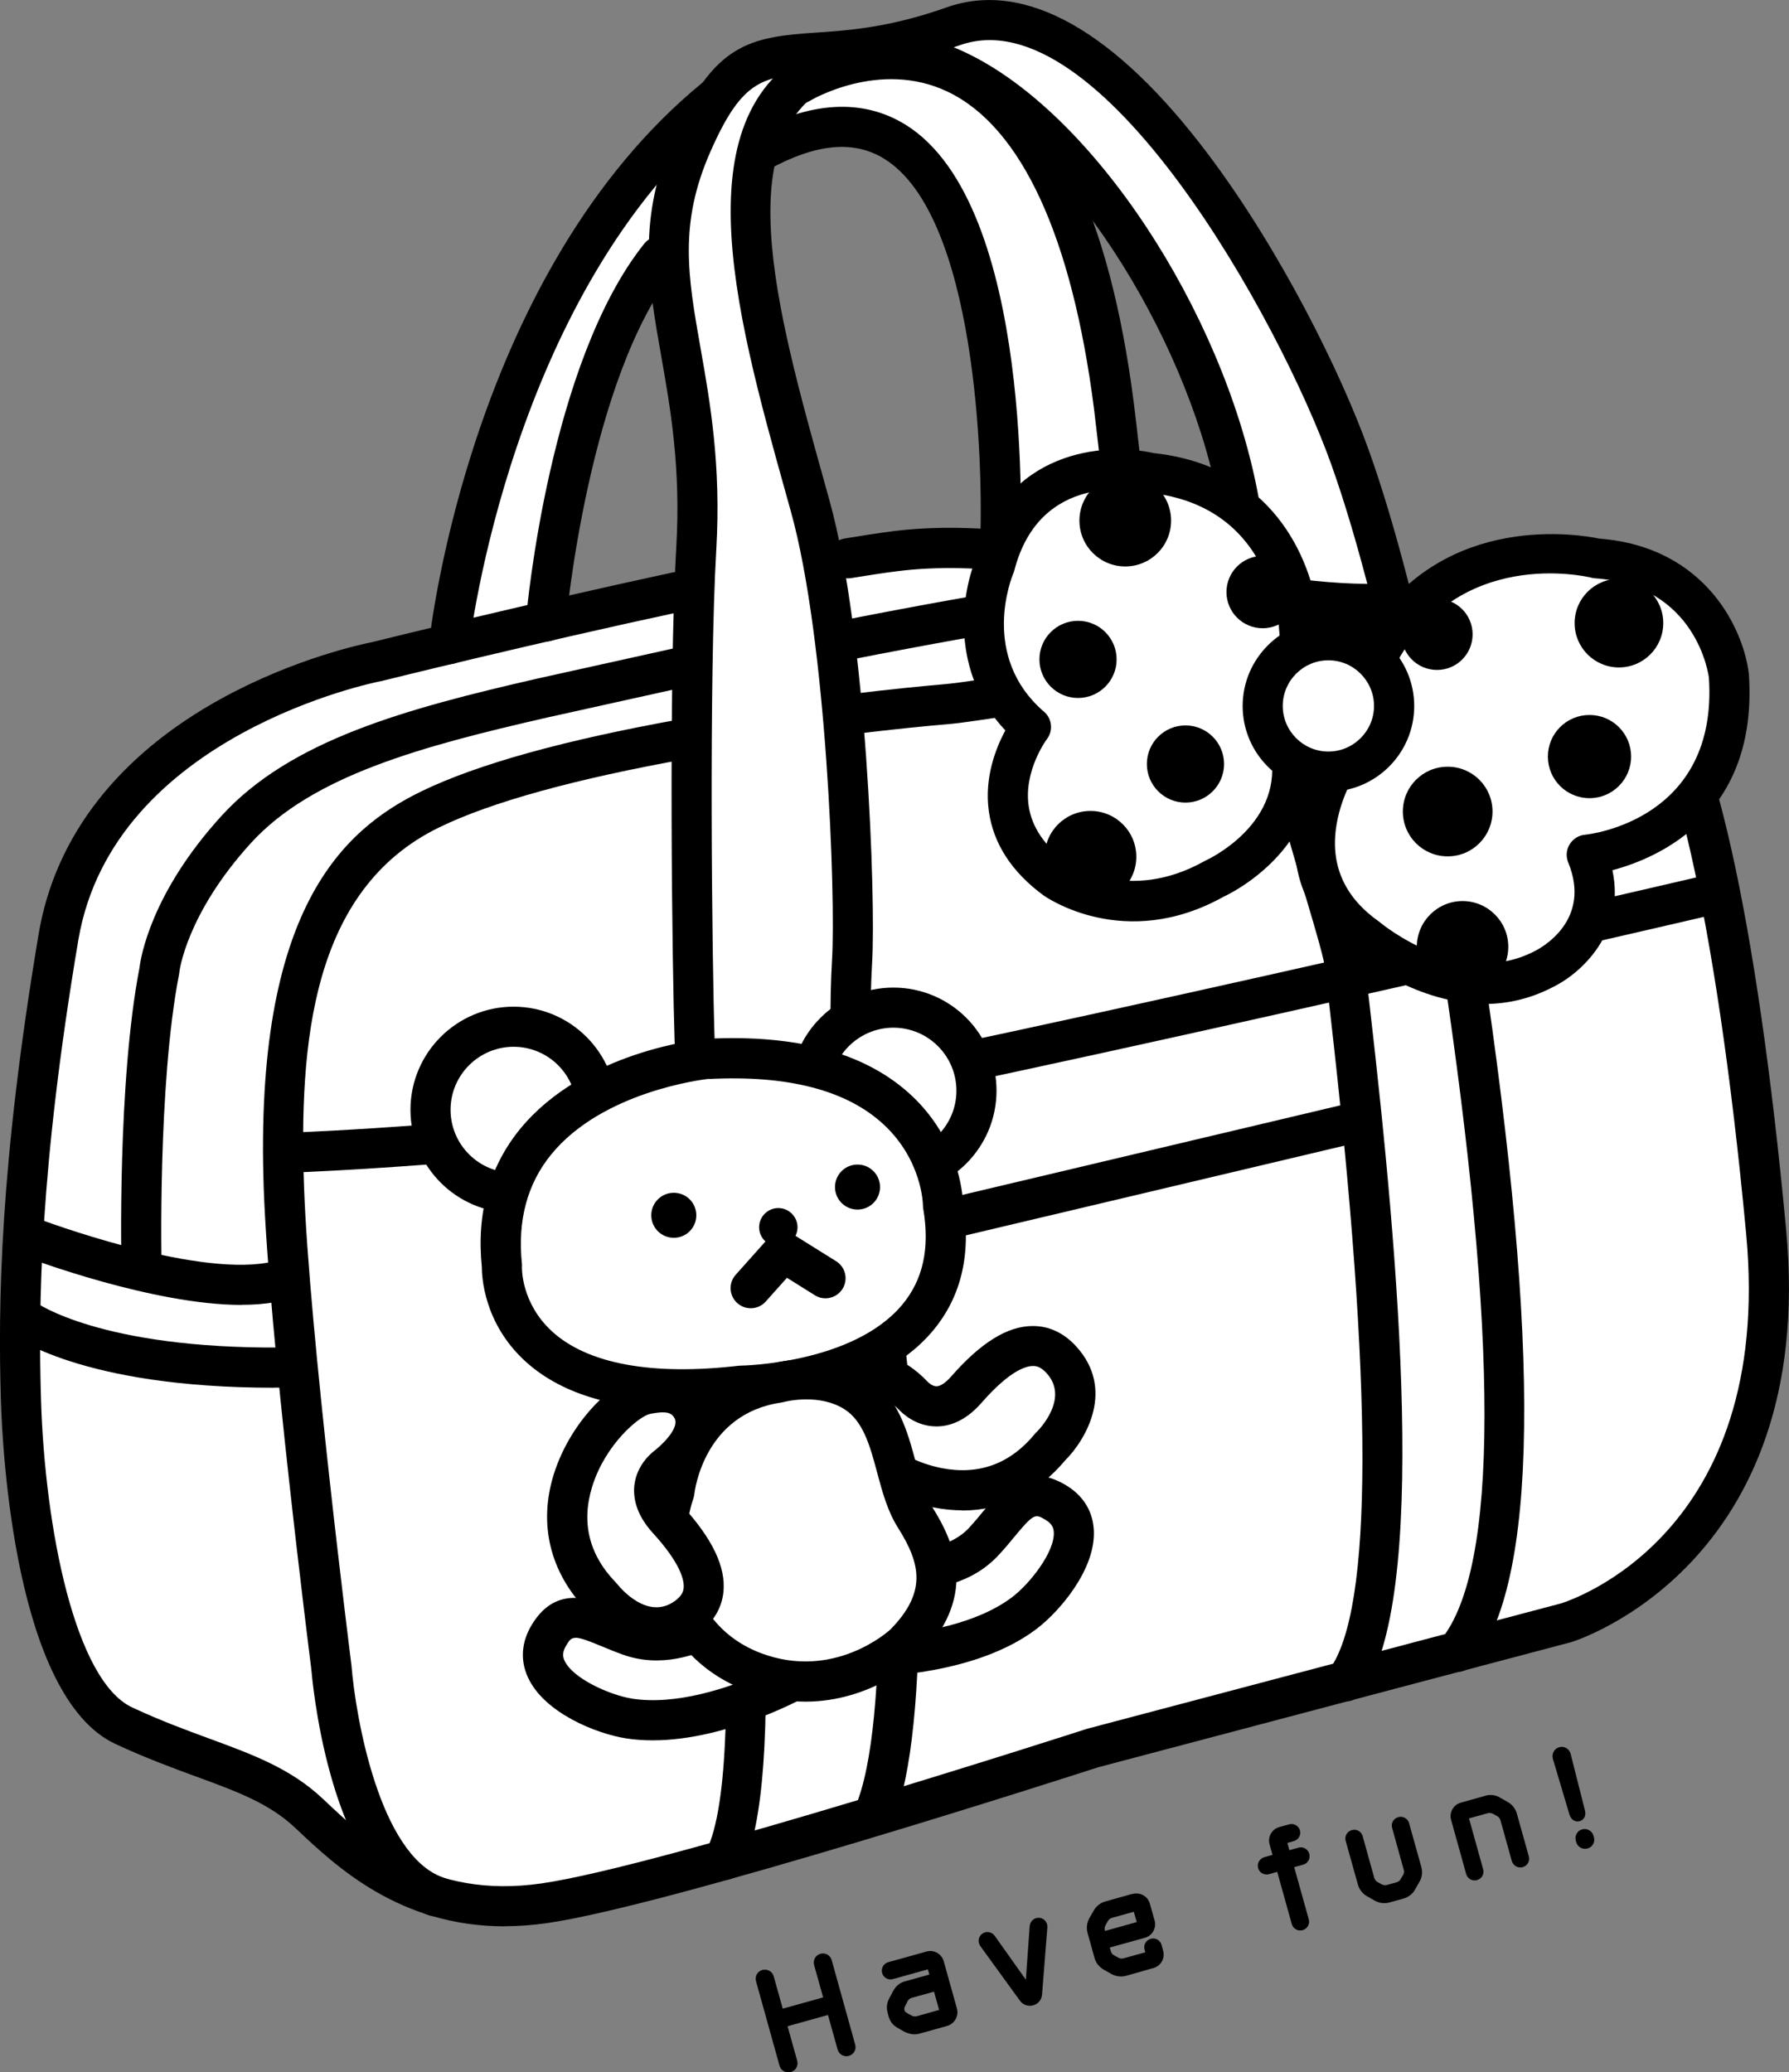
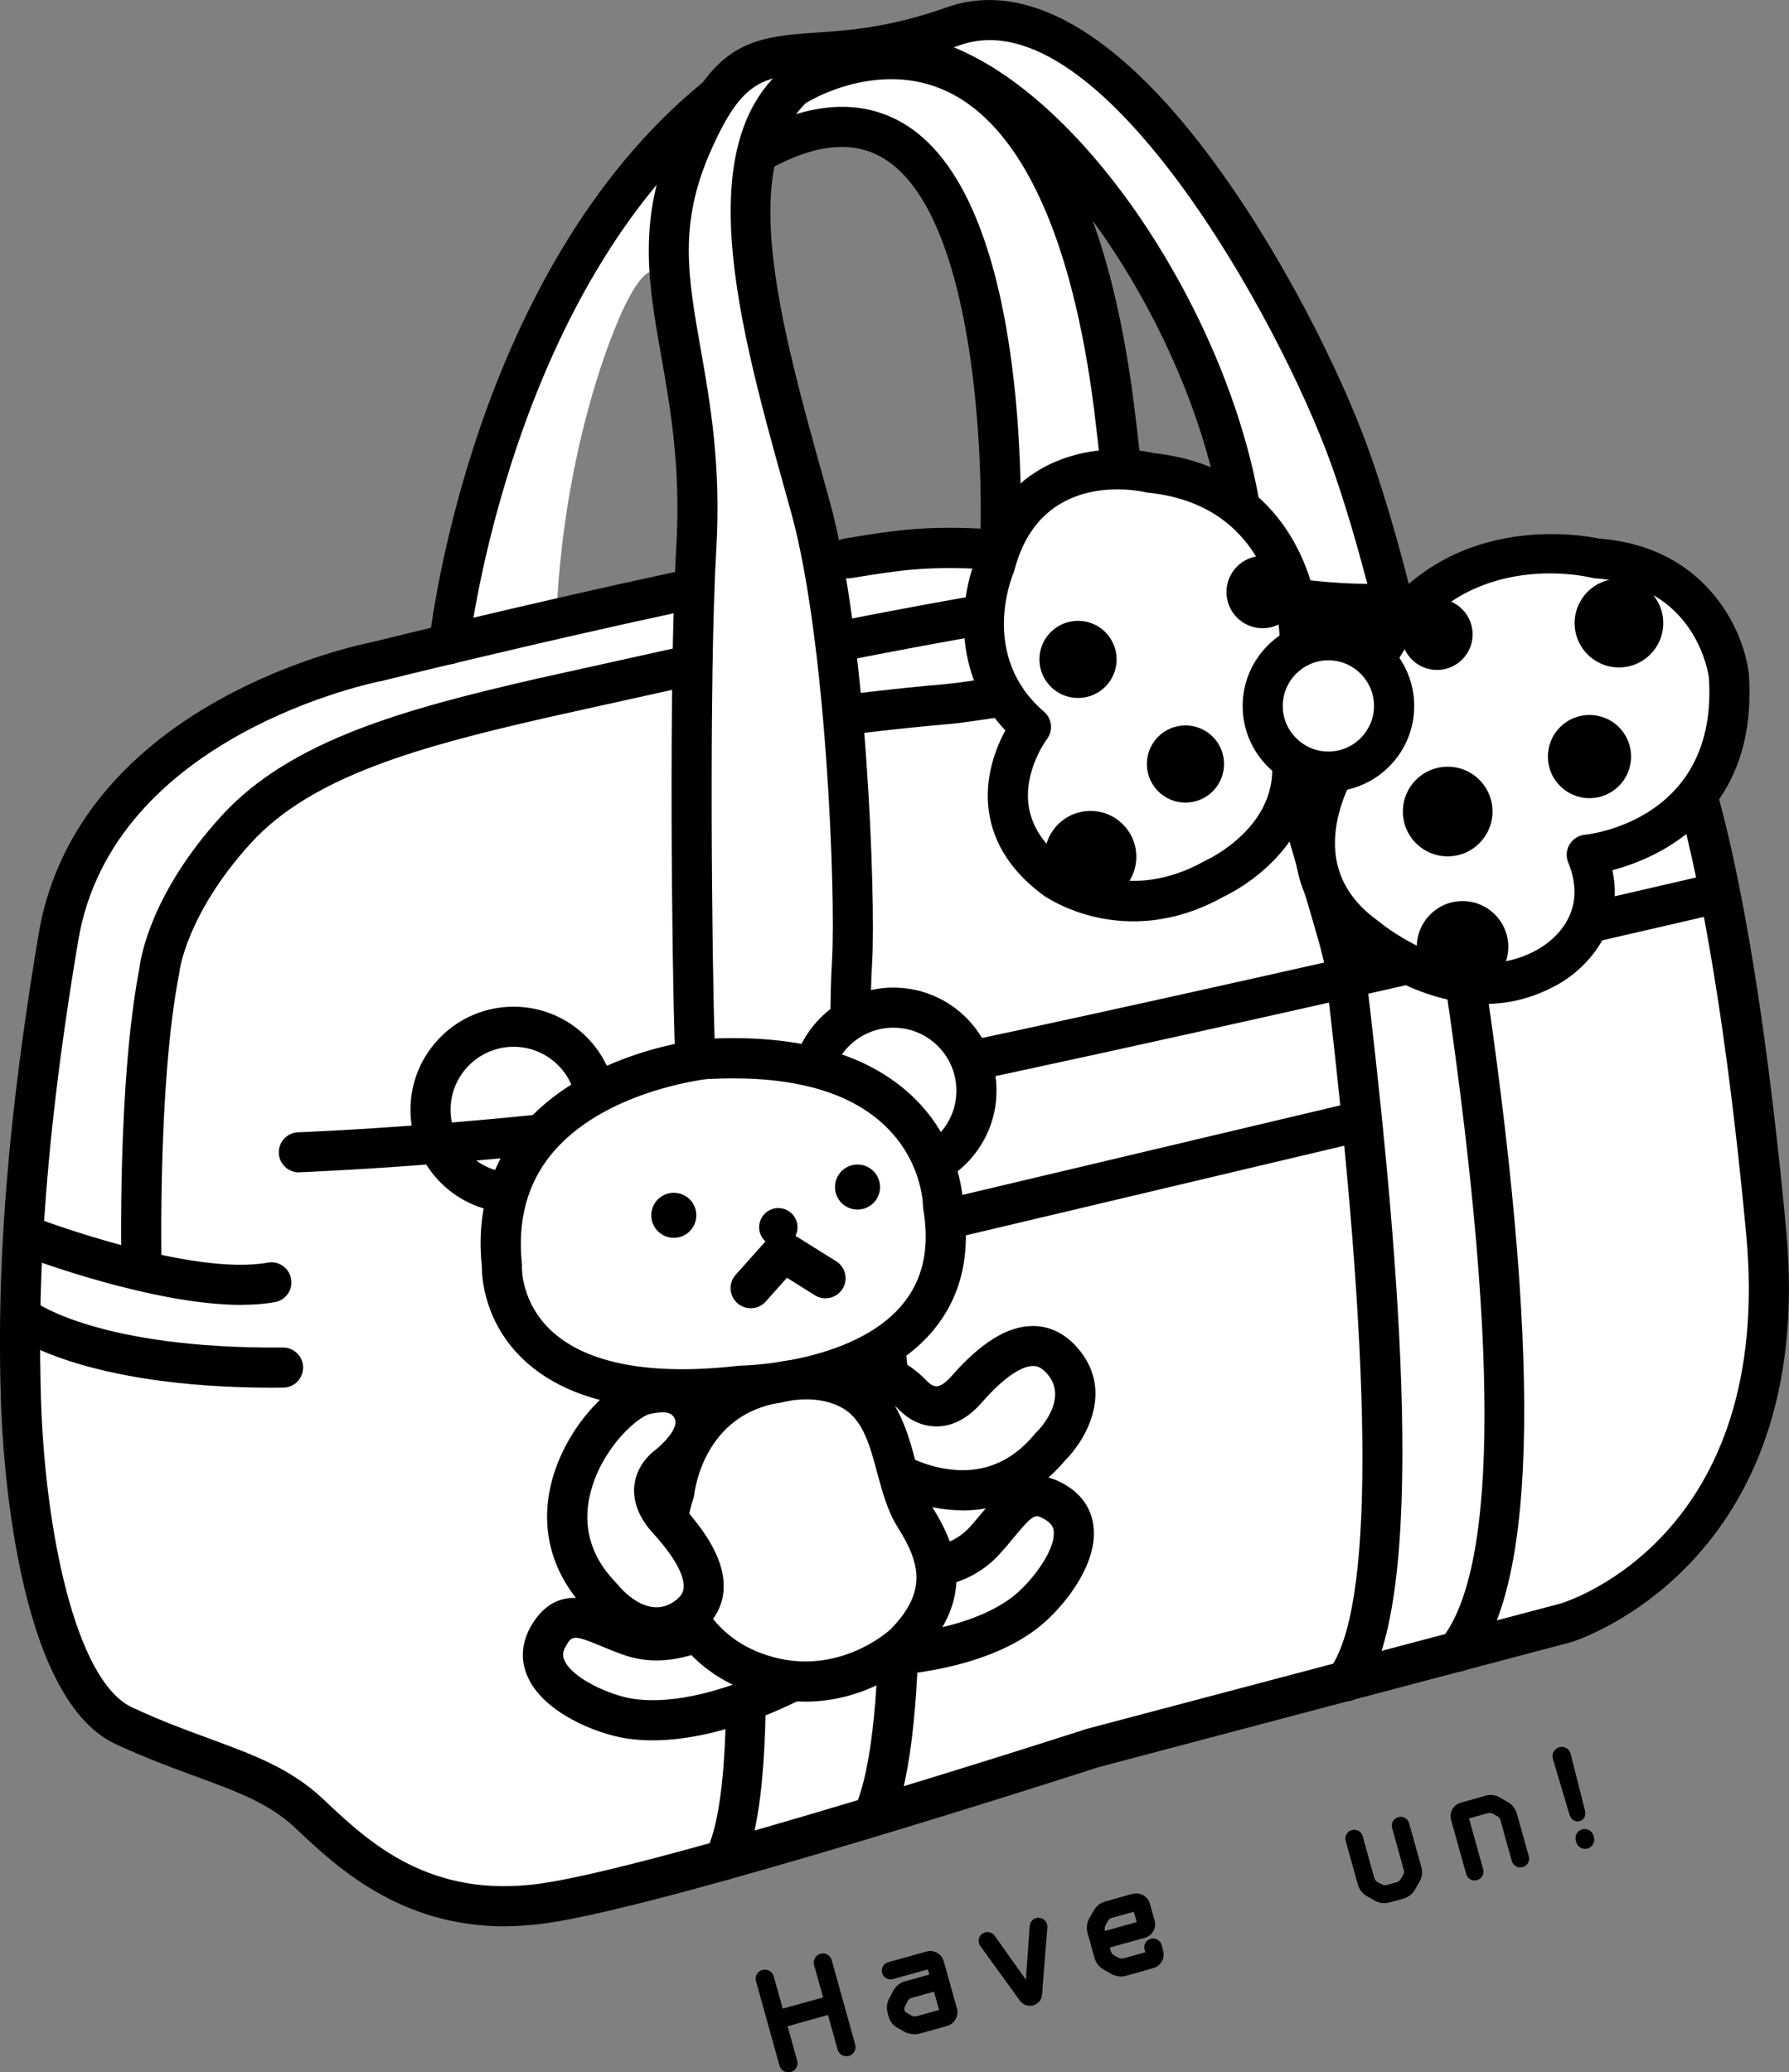
<svg xmlns="http://www.w3.org/2000/svg" id="_レイヤー_2" data-name="レイヤー 2" width="178" height="206.23" viewBox="0 0 178 206.23">
  <rect x="0" y="0" width="178" height="206.23" fill="#808080" stroke="none" />
  <defs>
    <style>
      .cls-1 {
        fill: #fff;
      }
    </style>
  </defs>
  <g id="_情報" data-name="情報">
    <g>
      <path class="cls-1" d="M83.14,6.05s-7.95-.91-13.87,5.33c-5.91,6.24-16.02,14.77-23,43.94l-1.58,12.25,10.64-3.48s-.32-12.19,4.03-26.25c0,0,4.95-16.51,7.18-8.83l2.07,11.31.38,21.5,14.15-2.23-4.96-18.11s-4.02-16.31-3.49-23.29c0,0,4.26-6.22,9.63-5.55,0,0,9.62.62,12.07,12.84,0,0,3.75,21.85,3.17,26.32l12.39-4.56s0-15.97-8.02-31.67c0,0,12.68,6,18.09,28.08l1.63,8.73,5.56,6.53,7.89,1.2,1.58-.52s-7.69-33.16-25.65-49.57c0,0-10.64-13.14-21.36-6.41,0,0-4.52,2.24-8.55,2.44" />
      <path class="cls-1" d="M67.35,58.92c-14.82,3.19-29.88,6.93-29.88,6.93,0,0-27.9,5.24-31.64,27.4-4.04,23.95-3.99,37.87-3.74,46.09.25,8.22,2.24,28.65,10.21,32.39,7.97,3.74,13.95,4.48,18.44,8.72,4.48,4.23,11.21,10.71,23.42,8.97,12.21-1.74,54.56-15.45,54.56-15.45l47.09-12.46s22.92-6.73,19.93-38.86c-2.99-32.14-7.72-51.07-11.96-54.81-4.23-3.74-11.71-7.97-26.66-7.72-14.95.25-32.73-7.22-48.13-5.23-1.38.18-2.94.41-4.61.7" />
      <path d="M50.23,191.7c-10.48,0-16.79-5.96-20.73-9.68l-.13-.12c-2.58-2.44-5.82-3.63-9.92-5.13-2.37-.87-5.05-1.86-7.99-3.23C1.49,168.86.24,144.28.09,139.4c-.29-9.53-.12-23.42,3.76-46.48,1.63-9.69,7.94-17.79,18.23-23.43,7.35-4.03,14.19-5.44,14.95-5.59.99-.25,15.65-3.86,29.89-6.93,1.08-.23,2.14.45,2.37,1.53.23,1.08-.45,2.14-1.53,2.37-14.62,3.14-29.67,6.87-29.82,6.91-.04,0-.07.02-.11.02-.27.05-26.58,5.26-30.04,25.77-3.83,22.72-3.99,36.36-3.71,45.7.39,12.89,3.4,27.98,9.06,30.64,2.78,1.3,5.38,2.26,7.67,3.1,4.35,1.6,8.11,2.98,11.29,5.98l.13.12c4.43,4.18,10.49,9.92,21.64,8.32,11.9-1.7,53.8-15.23,54.23-15.37.03-.01.07-.02.1-.03l47.09-12.46c.81-.25,21.24-6.74,18.45-36.75-3.05-32.76-7.87-50.47-11.29-53.5-5.72-5.05-13.98-7.42-25.3-7.22-6.84.11-14.3-1.35-21.52-2.76-8.92-1.75-18.14-3.55-26.39-2.49-1.34.17-2.86.4-4.54.68-1.09.18-2.12-.55-2.3-1.64-.18-1.09.55-2.12,1.64-2.3,1.72-.29,3.3-.53,4.69-.71,8.89-1.15,18.44.72,27.67,2.53,7.34,1.44,14.25,2.8,20.68,2.69,12.33-.21,21.51,2.48,28.01,8.22,5.13,4.53,9.73,24.98,12.63,56.12,3.11,33.39-21.11,40.89-21.36,40.97l-47.09,12.46c-2.37.77-42.71,13.77-54.84,15.51-1.48.21-2.88.31-4.22.31Z" />
-       <path d="M43.31,190.7c-.23,0-.46-.04-.69-.12-4.29-1.58-7.56-6.25-9.71-13.9-1.52-5.4-1.91-10.32-1.93-10.53-.16-1.27-4.24-33.54-4.74-47.92-.96-27.76,7.89-35.69,15.71-39.49,5.52-2.68,14.21-5.1,25.83-7.18,1.09-.19,2.12.53,2.32,1.61.19,1.09-.53,2.12-1.61,2.32-11.26,2.02-19.6,4.32-24.78,6.84-12.74,6.19-13.95,21.55-13.46,35.75.49,14.19,4.68,47.32,4.72,47.65.41,5.16,2.8,18.8,9.04,21.08,1.04.38,1.57,1.53,1.19,2.56-.3.81-1.06,1.31-1.88,1.31Z" />
      <path d="M84.63,73.08c-1,0-1.86-.74-1.98-1.76-.13-1.1.65-2.09,1.74-2.22,4.17-.51,7.67-.85,9.56-1.01,5.91-.49,47.86-8.15,48.28-8.23,1.08-.2,2.13.52,2.32,1.61.2,1.09-.52,2.13-1.61,2.32-1.73.32-42.57,7.78-48.67,8.28-1.85.15-5.29.49-9.41.99-.08.01-.16.01-.24.01Z" />
      <path d="M24.03,129.86c-8.81,0-20.99-4.59-21.57-4.81-1.03-.39-1.55-1.55-1.16-2.58.39-1.03,1.54-1.55,2.58-1.16.15.06,15.19,5.72,22.76,4.34,1.08-.2,2.13.52,2.32,1.61.2,1.09-.52,2.13-1.61,2.32-1.02.19-2.14.27-3.33.27Z" />
      <path d="M27.26,138.1c-19.25,0-26-5.19-26.28-5.42-.86-.69-1.01-1.94-.32-2.81.68-.86,1.93-1,2.79-.33.14.1,6.51,4.71,24.69,4.56,0,0,.01,0,.02,0,1.1,0,1.99.88,2,1.98,0,1.1-.88,2.01-1.98,2.01-.31,0-.62,0-.92,0Z" />
      <path d="M84.33,65.67c-.94,0-1.77-.66-1.96-1.61-.21-1.08.49-2.13,1.58-2.35,15.42-3.03,27.43-4.9,35.72-5.57,1.1-.09,2.06.73,2.15,1.83.09,1.1-.73,2.06-1.83,2.15-8.13.65-20,2.51-35.27,5.51-.13.03-.26.04-.39.04Z" />
      <path d="M14.09,128.38c-1.08,0-1.97-.86-2-1.95-.02-.76-.42-18.71,1.79-30.13.12-1.01,1.14-7.41,8.16-15.11,6.88-7.55,18.34-10.66,31.51-13.68l13.95-3.09c1.08-.24,2.14.44,2.38,1.52.24,1.08-.44,2.14-1.52,2.38l-13.94,3.09c-12.49,2.86-23.33,5.78-29.44,12.47-6.49,7.13-7.14,12.85-7.14,12.91,0,.06-.02.14-.03.2-2.14,10.98-1.74,29.16-1.73,29.35.03,1.1-.85,2.02-1.95,2.05-.02,0-.03,0-.05,0Z" />
      <path d="M29.74,116.67c-1.07,0-1.96-.85-2-1.92-.04-1.1.82-2.03,1.92-2.07.2,0,20.05-.78,39.39-3.72,19.38-2.94,98.95-21.46,99.75-21.65,1.08-.25,2.15.42,2.4,1.49.25,1.07-.42,2.15-1.49,2.4-.8.19-80.52,18.74-100.05,21.7-19.57,2.97-39.64,3.75-39.84,3.76-.03,0-.05,0-.08,0Z" />
      <path d="M87.29,181.7c-.22,0-.45-.04-.68-.12-1.04-.37-1.58-1.52-1.21-2.56,3.29-9.17,2.16-35.8-.09-50.86-2.38-15.86-3.01-24.12-2.52-32.74.36-6.14-.53-31.71-4.1-44.52l-.49-1.76c-5.12-18.34-10.92-39.14,4.22-44.95,4.83-1.85,10.32-1.08,15.9,2.24,12.77,7.61,25.03,28.11,27.32,45.71,2.01,15.41,5.85,28.35,8.14,36.08,1.18,3.97,1.95,6.59,2.08,8.1.06.7.22,2.06.44,3.94,2.87,24.9,5.9,59.06-.81,68.24-.65.89-1.9,1.09-2.79.43-.89-.65-1.08-1.9-.43-2.79,4.36-5.95,4.38-27.96.07-65.42-.22-1.93-.38-3.33-.45-4.05-.1-1.1-.91-3.84-1.94-7.31-2.33-7.85-6.22-20.98-8.27-36.7-2.12-16.25-13.75-35.85-25.41-42.79-4.55-2.71-8.72-3.36-12.42-1.94-11.75,4.51-6.69,22.62-1.8,40.14l.49,1.77c3.68,13.22,4.6,39.52,4.24,45.83-.48,8.31.15,16.36,2.48,31.92,2.27,15.15,3.54,42.66-.09,52.8-.29.82-1.06,1.32-1.88,1.32Z" />
      <path d="M72.04,187.11c-.3,0-.61-.07-.89-.21-.99-.5-1.38-1.7-.89-2.68,4.57-9.1.13-49.63-2-69.12-.63-5.73-1.08-9.88-1.14-11.57-.23-6.81-.62-35.44.17-49.1.46-7.91-.59-13.83-1.51-19.05-1.29-7.3-2.4-13.61,1.25-21.91,4.02-9.13,7.59-9.78,14.08-10.22,3.29-.22,7.38-.5,13.06-2.51,7.79-2.77,16.8,2.31,26.08,14.67,7.17,9.55,13.17,21.65,15.95,29.42,5.15,14.39,9.28,37.06,10.91,48.19l.32,2.1c5.92,39.33,5.62,62.39-.91,70.52-.69.86-1.95,1-2.81.31-.86-.69-1-1.95-.31-2.81,5.71-7.11,5.74-29.8.07-67.43l-.32-2.12c-1.61-10.98-5.67-33.32-10.71-47.42C127.31,31.86,109.42-.44,95.5,4.5c-6.2,2.2-10.78,2.51-14.12,2.74-5.43.37-7.46.5-10.69,7.84-3.17,7.19-2.25,12.4-.98,19.61.96,5.43,2.04,11.59,1.56,19.97-.75,12.91-.42,41.27-.17,48.74.05,1.54.52,5.83,1.12,11.26,3.48,31.78,6.08,62.42,1.6,71.34-.35.7-1.06,1.1-1.79,1.1Z" />
      <path d="M86.68,125.12c-.9,0-1.72-.62-1.94-1.54-.25-1.07.41-2.15,1.48-2.41l48.31-11.45c1.06-.25,2.15.41,2.4,1.48.25,1.07-.41,2.15-1.48,2.41l-48.31,11.45c-.15.04-.31.05-.46.05Z" />
      <path d="M44.69,66.09c-.07,0-.15,0-.22-.01-1.1-.12-1.89-1.11-1.77-2.2.17-1.5,4.32-36.96,27.21-55.67.85-.7,2.11-.57,2.81.28.7.85.57,2.11-.28,2.81-21.6,17.66-25.72,52.67-25.76,53.02-.11,1.02-.98,1.78-1.98,1.78Z" />
-       <path d="M54.33,63.83c-.06,0-.12,0-.18,0-1.1-.1-1.91-1.07-1.82-2.16.09-1.04,2.34-25.62,11.77-37.42.69-.86,1.95-1,2.81-.31.86.69,1,1.95.31,2.81-8.68,10.85-10.89,35.03-10.91,35.27-.09,1.04-.96,1.82-1.99,1.82Z" />
      <path d="M112.45,58.7c-1.1,0-2-.89-2-2,0-2.42-1.16-12.38-1.6-16.02-2.19-17.13-7.22-28.04-14.55-31.55-6.81-3.26-13.68.88-13.75.92-.94.58-2.17.29-2.75-.65-.58-.94-.3-2.16.64-2.75.35-.22,8.73-5.33,17.53-1.16,8.77,4.16,14.44,15.83,16.85,34.68.07.55,1.63,13.37,1.63,16.52,0,1.1-.89,2-2,2Z" />
      <path d="M99.5,56.76s-.06,0-.1,0c-1.1-.05-1.95-.99-1.9-2.09.42-8.9-.47-33.22-9.49-38.85-3.03-1.89-6.8-1.55-11.53,1.05-.97.53-2.18.18-2.71-.79-.53-.97-.18-2.18.79-2.71,6.02-3.31,11.26-3.62,15.57-.94,12.85,8.02,11.43,41.03,11.37,42.43-.05,1.07-.93,1.9-1.99,1.9Z" />
-       <path class="cls-1" d="M59.36,110.44c0,4.56-3.7,8.26-8.26,8.26s-8.26-3.7-8.26-8.26,3.7-8.26,8.26-8.26,8.26,3.7,8.26,8.26" />
      <path d="M51.1,120.7c-5.66,0-10.26-4.6-10.26-10.26s4.6-10.26,10.26-10.26,10.26,4.6,10.26,10.26-4.6,10.26-10.26,10.26ZM51.1,104.17c-3.45,0-6.27,2.81-6.27,6.27s2.81,6.27,6.27,6.27,6.27-2.81,6.27-6.27-2.81-6.27-6.27-6.27Z" />
      <path class="cls-1" d="M97.16,108.54c0,4.56-3.7,8.26-8.26,8.26s-8.26-3.7-8.26-8.26,3.7-8.26,8.26-8.26,8.26,3.7,8.26,8.26" />
      <path d="M88.89,118.8c-5.66,0-10.26-4.6-10.26-10.26s4.6-10.26,10.26-10.26,10.26,4.6,10.26,10.26-4.6,10.26-10.26,10.26ZM88.89,102.27c-3.45,0-6.27,2.81-6.27,6.27s2.81,6.27,6.27,6.27,6.27-2.81,6.27-6.27-2.81-6.27-6.27-6.27Z" />
      <path class="cls-1" d="M70.38,105.37s-22.39,2.13-20.44,20.62c0,0-.71,14.75,23.81,11.91,0,0,23.1-.18,20.08-17.95,0,0,0-15.82-23.46-14.57" />
      <path d="M67.84,140.26c-6.94,0-12.21-1.64-15.7-4.91-3.99-3.73-4.2-8.29-4.2-9.27-.54-5.35.74-9.97,3.81-13.73,6.32-7.73,17.94-8.92,18.43-8.97.03,0,.06,0,.08,0,9.1-.48,16.01,1.44,20.51,5.71,4.56,4.32,5.01,9.58,5.05,10.67.83,5.04-.18,9.3-3,12.67-5.87,7.01-17.57,7.45-18.94,7.47-2.14.24-4.16.37-6.05.37ZM70.54,107.36c-.67.07-10.61,1.28-15.7,7.53-2.39,2.93-3.36,6.59-2.91,10.89.01.1.01.2,0,.31,0,.13-.08,3.58,2.99,6.4,3.53,3.24,9.96,4.43,18.6,3.42.07,0,.14-.01.21-.01.11,0,11.12-.18,16.03-6.05,2.08-2.49,2.77-5.62,2.1-9.56-.02-.11-.03-.22-.03-.33,0-.17-.1-4.49-3.87-8.02-3.67-3.44-9.55-4.97-17.44-4.56Z" />
      <path d="M69.28,120.94c0,1.24-1,2.24-2.24,2.24s-2.24-1-2.24-2.24,1-2.24,2.24-2.24,2.24,1,2.24,2.24" />
      <path d="M87.56,118.13c0,1.24-1,2.24-2.24,2.24s-2.24-1-2.24-2.24,1-2.24,2.24-2.24,2.24,1,2.24,2.24" />
      <path d="M79.35,122.13c0,1.06-.86,1.91-1.91,1.91s-1.91-.86-1.91-1.91.86-1.91,1.91-1.91,1.91.86,1.91,1.91" />
      <path d="M74.69,130.19c-.47,0-.95-.17-1.33-.51-.82-.73-.9-2-.16-2.82l3.23-3.62c.65-.73,1.72-.88,2.55-.36l4.21,2.63c.94.58,1.22,1.82.64,2.75-.59.94-1.82,1.22-2.75.64l-2.78-1.74-2.11,2.36c-.39.44-.94.67-1.49.67Z" />
      <path class="cls-1" d="M83.98,141.76c1.15,3.68,12.95,11.4,20.53,2.2,0,0,4.75-4.64,1.1-8.64-2.63-2.88-6.05-.92-9.46,2.97-2.95,3.36-5.3.59-5.3.59,0,0-3.59-3.86-6.19-1.6-1.54,1.33-1.08,3.19-.67,4.49" />
      <path d="M95.73,150.3c-.91,0-1.85-.09-2.8-.28-5.38-1.05-9.96-4.81-10.86-7.66h0c-.33-1.07-1.35-4.31,1.27-6.59,2.79-2.42,6.6-.79,8.97,1.75.04.04.43.43.86.44.4,0,.92-.36,1.47-.98,2.94-3.36,5.58-5,8.07-5.02,1.65-.02,3.14.68,4.37,2.03,3.87,4.24,1.02,9.22-1.1,11.34-2.73,3.27-6.3,4.99-10.26,4.99ZM85.89,141.16c.33,1.06,3.48,4.09,7.81,4.94,3.7.72,6.82-.43,9.27-3.41.05-.06.09-.11.15-.16.34-.33,3.27-3.4,1.02-5.87-.59-.65-1.02-.73-1.38-.72-.71,0-2.33.49-5.1,3.66-1.71,1.96-3.38,2.36-4.53,2.35-2.06-.02-3.41-1.36-3.73-1.71-.14-.14-2.41-2.33-3.42-1.45-.42.36-.56.85-.08,2.38h0Z" />
      <path class="cls-1" d="M89.47,156.23c1.84-.02,5.8.04,8.48-2.89,2.68-2.92,3.86-5.71,7.01-3.87,4.61,2.69-.3,9.01-3.07,11.09-6.22,4.67-17.08,4.34-17.08,4.34l4.67-8.67Z" />
      <path d="M85.32,166.9c-.32,0-.53,0-.58,0-.69-.02-1.32-.4-1.67-1-.35-.6-.36-1.34-.03-1.95l4.67-8.67c.35-.64,1.01-1.04,1.74-1.05h.16c1.69-.01,4.84-.04,6.86-2.24.49-.54.93-1.07,1.34-1.57,1.75-2.12,4.14-5.02,8.15-2.68,1.77,1.03,2.76,2.59,2.87,4.5.23,3.9-3.41,8.15-5.76,9.91-5.91,4.44-15.31,4.75-17.76,4.75ZM90.67,158.21l-2.46,4.57c3.48-.28,8.91-1.14,12.47-3.82,1.77-1.33,4.28-4.52,4.17-6.48-.02-.41-.15-.85-.9-1.28-.93-.54-1.08-.62-3.05,1.77-.45.55-.93,1.13-1.48,1.72-2.74,3-6.41,3.44-8.75,3.52Z" />
      <path class="cls-1" d="M71.51,161.37c-1.63.85-5.1,2.75-8.84,1.42-3.74-1.33-6.09-3.23-8.01-.14-2.81,4.53,4.49,7.82,7.91,8.36,7.68,1.21,17.12-4.17,17.12-4.17l-8.19-5.47Z" />
      <path d="M64.94,173.19c-.9,0-1.8-.06-2.68-.2-2.9-.46-8.1-2.51-9.73-6.06-.8-1.74-.65-3.58.43-5.32,2.44-3.94,5.92-2.5,8.46-1.45.6.25,1.23.51,1.92.76,2.82,1,5.61-.46,7.11-1.24l.14-.07c.64-.34,1.43-.29,2.03.11l8.19,5.47c.58.38.91,1.04.89,1.73-.03.69-.41,1.32-1.01,1.66-.37.21-8.18,4.61-15.75,4.61ZM57.26,162.99c-.45,0-.62.26-.9.72-.46.74-.36,1.18-.19,1.55.82,1.79,4.53,3.43,6.72,3.78,4.4.69,9.6-1.08,12.8-2.47l-4.32-2.89c-2.04.99-5.58,2.34-9.37.99-.76-.27-1.46-.56-2.11-.83-1.43-.6-2.17-.86-2.63-.86Z" />
      <path class="cls-1" d="M77.41,137.6s4.28-1.22,7.68.96c4.13,2.64,3.64,8.77,5.95,12.41,2.31,3.64,3.78,7.68-1.09,12.65,0,0-6.38,5.97-14.92,2.76-8.54-3.21-9.79-12.55-7.93-17.9,0,0,.96-9.5,10.31-10.88" />
      <path d="M80.14,169.34c-1.79,0-3.75-.31-5.82-1.08-9.67-3.63-11.19-14.1-9.19-20.2.48-3.87,3.51-11.11,11.87-12.41.88-.22,5.38-1.18,9.15,1.23,3.19,2.04,4.13,5.53,4.96,8.61.45,1.68.88,3.27,1.6,4.41,2.46,3.89,4.53,9.12-1.35,15.12-.28.27-4.71,4.32-11.23,4.32ZM80.24,139.26c-1.3,0-2.27.26-2.29.27-.08.02-.17.04-.25.05-7.66,1.13-8.58,8.79-8.62,9.12-.02.15-.05.31-.1.45-1.59,4.58-.55,12.63,6.75,15.37,7.22,2.71,12.63-2.15,12.86-2.36,3.63-3.7,3.03-6.52.76-10.12-1.05-1.66-1.57-3.61-2.08-5.51-.7-2.61-1.36-5.08-3.25-6.29-1.21-.77-2.62-.98-3.77-.98ZM77.41,137.6h0,0Z" />
      <path class="cls-1" d="M64.32,138.74c-3.78.74-12.77,11.6-4.46,20.16,0,0,4.09,5.23,8.47,2.05,3.15-2.29,1.58-5.92-1.9-9.73-3.02-3.3,0-5.33,0-5.33,0,0,4.23-3.14,2.28-5.98-1.16-1.67-3.05-1.43-4.38-1.17" />
      <path d="M65.36,163.98c-3.06,0-5.71-2.14-7.02-3.77-3.63-3.78-4.78-8.57-3.24-13.5,1.64-5.23,5.88-9.37,8.82-9.94,1.1-.22,4.44-.87,6.41,1.99,2.1,3.04.06,6.65-2.73,8.71-.05.03-.49.37-.53.8-.04.4.25.96.81,1.57,3.01,3.29,4.35,6.1,4.1,8.58-.16,1.63-1.03,3.05-2.5,4.12-1.4,1.02-2.81,1.42-4.13,1.42ZM65.94,140.55c-.31,0-.72.05-1.24.15h0c-1.09.21-4.45,3-5.77,7.21-1.12,3.59-.33,6.82,2.36,9.59.05.05.1.11.14.16.3.37,3.01,3.63,5.72,1.66.71-.52.84-.96.87-1.29.07-.71-.23-2.37-3.07-5.48-1.75-1.92-1.96-3.65-1.83-4.76.24-2.04,1.73-3.24,2.12-3.52.16-.13,2.58-2.13,1.82-3.23-.21-.31-.49-.49-1.11-.49ZM64.32,138.74h0,0Z" />
      <path class="cls-1" d="M129.33,63.84s.24-15.23-14.87-16.79c0,0-12.35-2.88-15.47,9.23,0,0-4.08,9.47,3.6,16.07,0,0-6.52,8.52,2.4,15.11,0,0,6.98,4.97,15.83,0,0,0,8.75-3.96,7.67-12.23l4.68.72s-6.84,10.55,2.88,17.39c0,0,8.86,7.58,17.51,3.12,0,0,7.53-3.6,4.32-11.39,0,0,15.23-1.44,14.15-17.75,0,0-1.2-10.91-13.19-11.75,0,0-14.75-3.72-21.83,9.83,0,0-3.6-2.88-7.68-1.56" />
      <path d="M147.71,99.89c-6.66,0-12.13-4.33-12.89-4.96-4.91-3.49-6.23-8-5.97-12.03-2.38,3.98-6.43,6.03-7.13,6.35-9.81,5.46-17.57.08-17.9-.15-3.16-2.33-4.97-5.13-5.43-8.34-.48-3.38.71-6.36,1.64-8.07-5.47-5.8-4.42-13.47-2.94-17.04,2.88-10.85,12.74-11.67,17.7-10.56,11.67,1.26,15.67,10.27,16.41,16.43,2.02-.07,3.82.53,5.09,1.14,7.54-11.82,21.03-9.44,22.83-9.06,10.69.82,14.42,9.19,14.89,13.52.93,13.94-8.91,18.24-13.58,19.48,1.33,6.26-3.16,10.32-6.02,11.68-2.28,1.17-4.55,1.63-6.7,1.63ZM128.49,73.23c.1,0,.2,0,.3.02l4.68.72c.67.1,1.24.54,1.52,1.16.28.62.22,1.34-.15,1.9-.01.02-1.52,2.4-1.92,5.44-.5,3.78.94,6.88,4.27,9.23.05.04.1.07.15.12.08.06,7.97,6.64,15.3,2.86.64-.31,5.78-3.04,3.39-8.86-.24-.59-.19-1.25.14-1.79.33-.54.89-.9,1.52-.96.54-.05,13.28-1.51,12.34-15.63-.04-.28-1.21-9.18-11.34-9.89-.12,0-.23-.03-.35-.06-.53-.13-13.33-3.13-19.57,8.82-.28.53-.77.91-1.36,1.03-.58.12-1.19-.02-1.66-.39-.02-.01-2.84-2.18-5.81-1.22-.61.2-1.28.09-1.8-.29-.52-.38-.82-.99-.81-1.63,0-.56-.02-13.43-13.08-14.78-.08,0-.17-.02-.25-.04-1.07-.24-10.54-2.08-13.08,7.79-.03.1-.06.2-.1.29-.14.33-3.37,8.23,3.06,13.76.8.69.93,1.89.28,2.73-.02.02-2.33,3.15-1.81,6.65.31,2.1,1.59,3.99,3.81,5.63.21.14,6.09,4.12,13.67-.14.05-.03.1-.05.16-.08.3-.14,7.39-3.48,6.52-10.15-.08-.62.14-1.25.59-1.69.38-.37.88-.57,1.4-.57Z" />
-       <path d="M116.52,51.81c0,2.52-2.04,4.56-4.56,4.56s-4.56-2.04-4.56-4.56,2.04-4.56,4.56-4.56,4.56,2.04,4.56,4.56" />
      <path d="M111.1,65.62c0,2.12-1.72,3.84-3.84,3.84s-3.84-1.72-3.84-3.84,1.72-3.84,3.84-3.84,3.84,1.72,3.84,3.84" />
      <path d="M121.79,76.03c0,2.12-1.72,3.84-3.84,3.84s-3.84-1.72-3.84-3.84,1.72-3.84,3.84-3.84,3.84,1.72,3.84,3.84" />
      <path d="M129.23,58.92c0,1.99-1.61,3.6-3.6,3.6s-3.6-1.61-3.6-3.6,1.61-3.6,3.6-3.6,3.6,1.61,3.6,3.6" />
      <path d="M113.06,85.26c0,2.52-2.04,4.56-4.56,4.56s-4.56-2.04-4.56-4.56,2.04-4.56,4.56-4.56,4.56,2.04,4.56,4.56" />
      <path d="M146.52,63.13c0,1.95-1.58,3.54-3.54,3.54s-3.54-1.58-3.54-3.54,1.58-3.54,3.54-3.54,3.54,1.58,3.54,3.54" />
      <path d="M165.49,62.01c0,2.43-1.97,4.41-4.41,4.41s-4.41-1.97-4.41-4.41,1.97-4.41,4.41-4.41,4.41,1.97,4.41,4.41" />
      <path d="M162.29,75.29c0,2.28-1.85,4.14-4.14,4.14s-4.14-1.85-4.14-4.14,1.85-4.14,4.14-4.14,4.14,1.85,4.14,4.14" />
      <path d="M148.5,80.76c0,2.46-1.99,4.46-4.46,4.46s-4.46-1.99-4.46-4.46,1.99-4.46,4.46-4.46,4.46,1.99,4.46,4.46" />
      <path d="M150.07,94.22c0,2.51-2.04,4.55-4.55,4.55s-4.55-2.04-4.55-4.55,2.04-4.55,4.55-4.55,4.55,2.04,4.55,4.55" />
      <path class="cls-1" d="M138.7,70.25c0,3.61-2.93,6.53-6.54,6.53s-6.53-2.93-6.53-6.53,2.93-6.54,6.53-6.54,6.54,2.93,6.54,6.54" />
      <path d="M132.17,78.79c-4.71,0-8.53-3.83-8.53-8.53s3.83-8.54,8.53-8.54,8.54,3.83,8.54,8.54-3.83,8.53-8.54,8.53ZM132.17,65.71c-2.5,0-4.54,2.04-4.54,4.54s2.04,4.54,4.54,4.54,4.54-2.04,4.54-4.54-2.04-4.54-4.54-4.54Z" />
      <g>
        <path d="M78.36,201.64l.96,3.44c.14.49-.16.99-.64,1.12s-.99-.15-1.12-.63l-2.34-8.41c-.14-.49.15-.99.63-1.12s1,.14,1.13.63l.9,3.22,4.02-1.12-.9-3.22c-.13-.49.15-.99.63-1.12.49-.14.99.15,1.12.63l2.34,8.41c.14.49-.15.99-.63,1.12-.48.14-.99-.15-1.12-.63l-.96-3.44-4.02,1.12Z" />
        <path d="M92.47,196.51l-.15-.53-3.48.97c-.46.13-.94-.14-1.07-.6-.13-.47.14-.95.6-1.08l3.81-1.06c.74-.21,1.51.22,1.72.97l1.31,4.69c.21.74-.23,1.52-.97,1.74l-2.76.77c-.5.14-.95.05-1.46-.17l-.79-.45c-.52-.34-.7-.68-.84-1.18l-.05-.18c-.13-.49-.16-.87.09-1.45l.45-.84c.29-.52.7-.81,1.14-.93l2.44-.68ZM90.69,200.57c.16.1.35.12.54.07.55-.15,1.58-.44,2.21-.62l-.51-1.82c-.63.18-1.64.46-2.2.61-.19.05-.34.18-.43.35-.09.19-.18.33-.27.54-.05.1-.07.22-.04.33.03.11.08.18.2.26.16.1.31.19.48.27Z" />
        <path d="M102.46,191.65c.04-.48.46-.84.94-.8.48.04.84.45.81.94l-.53,6.7c-.04.52-.38.93-.88,1.07-.49.14-1.03-.05-1.32-.46l-3.95-5.45c-.27-.4-.19-.95.21-1.22.39-.28.94-.19,1.22.2l3.11,4.38.38-5.35Z" />
        <path d="M112.69,188.48c.74-.21,1.52.23,1.72.97l.47,1.67c.21.74-.23,1.52-.97,1.72l-3.49.97c.03.12.07.24.1.35.05.19.17.35.34.43.13.08.26.15.4.22.16.1.35.12.54.07.54-.15,1.51-.42,2.16-.6l-.08-.27c-.13-.46.14-.94.62-1.07.46-.13.94.14,1.07.6l.16.59c.21.74-.23,1.52-.97,1.72l-2.71.77c-.5.14-1.01.06-1.46-.17l-.79-.45c-.44-.26-.76-.66-.9-1.16l-.69-2.48c-.14-.49-.07-1.01.17-1.46l.45-.78c.25-.45.66-.76,1.16-.9l2.71-.76ZM113.1,191.27l-.29-1.02c-.65.18-1.62.45-2.16.6-.19.05-.34.18-.43.34-.08.14-.15.26-.21.38-.1.17-.13.38-.07.59l3.15-.88Z" />
-         <path d="M128.3,184.12l.9-.25c.46-.13.94.14,1.07.62.13.46-.14.94-.6,1.07l-.9.25,1.45,5.2c.13.46-.14.94-.62,1.07-.46.13-.94-.14-1.07-.6l-1.45-5.2-.82.23c-.47.13-.95-.14-1.08-.6-.13-.47.14-.95.61-1.09l.82-.23-.29-1.05c-.21-.74.23-1.52.97-1.72l.97-.27c.47-.13.95.14,1.08.6.13.46-.14.94-.62,1.07l-.63.18.2.73Z" />
        <path d="M141.42,185.81c.14.49.08,1.01-.18,1.44l-.45.79c-.24.44-.66.76-1.16.9l-1.37.38c-.49.14-1.01.08-1.46-.17l-.79-.45c-.43-.24-.76-.66-.9-1.14l-1.22-4.37c-.13-.46.14-.94.62-1.07.46-.13.94.14,1.07.6.32,1.13.93,3.34,1.15,4.14.05.19.18.34.34.44.13.06.26.15.39.21.17.1.37.12.54.07.3-.08.65-.18.94-.26.19-.05.35-.17.43-.34.08-.12.16-.26.23-.38.1-.17.12-.37.06-.56-.22-.8-.84-3.01-1.15-4.14-.13-.46.14-.94.62-1.07.46-.13.94.14,1.07.6l1.22,4.37Z" />
        <path d="M147.79,178.7c.48-.14,1.01-.08,1.44.18l.79.45c.44.24.76.66.9,1.14l1.19,4.26c.13.47-.14.95-.6,1.08-.47.13-.96-.14-1.09-.61-.32-1.13-.9-3.24-1.12-4.03-.05-.19-.17-.35-.34-.44-.12-.07-.26-.15-.38-.21-.17-.1-.37-.13-.56-.08-.43.12-1.2.33-1.86.52l1.41,5.07c.13.46-.14.94-.62,1.07-.46.13-.94-.14-1.07-.6l-1.5-5.39c-.21-.74.23-1.52.97-1.72l2.43-.68Z" />
        <path d="M154.5,174.99c-.12-.49.16-.99.65-1.12.48-.14.99.16,1.12.65l1.42,5.62c.13.49-.03.95-.51,1.09-.49.14-.89-.19-1.03-.67l-1.65-5.55ZM158.55,182.68l.04.15c.14.49-.15.99-.63,1.12-.48.14-1-.14-1.13-.63l-.04-.15c-.14-.49.15-.99.63-1.12.48-.14.99.15,1.13.63Z" />
      </g>
    </g>
  </g>
</svg>